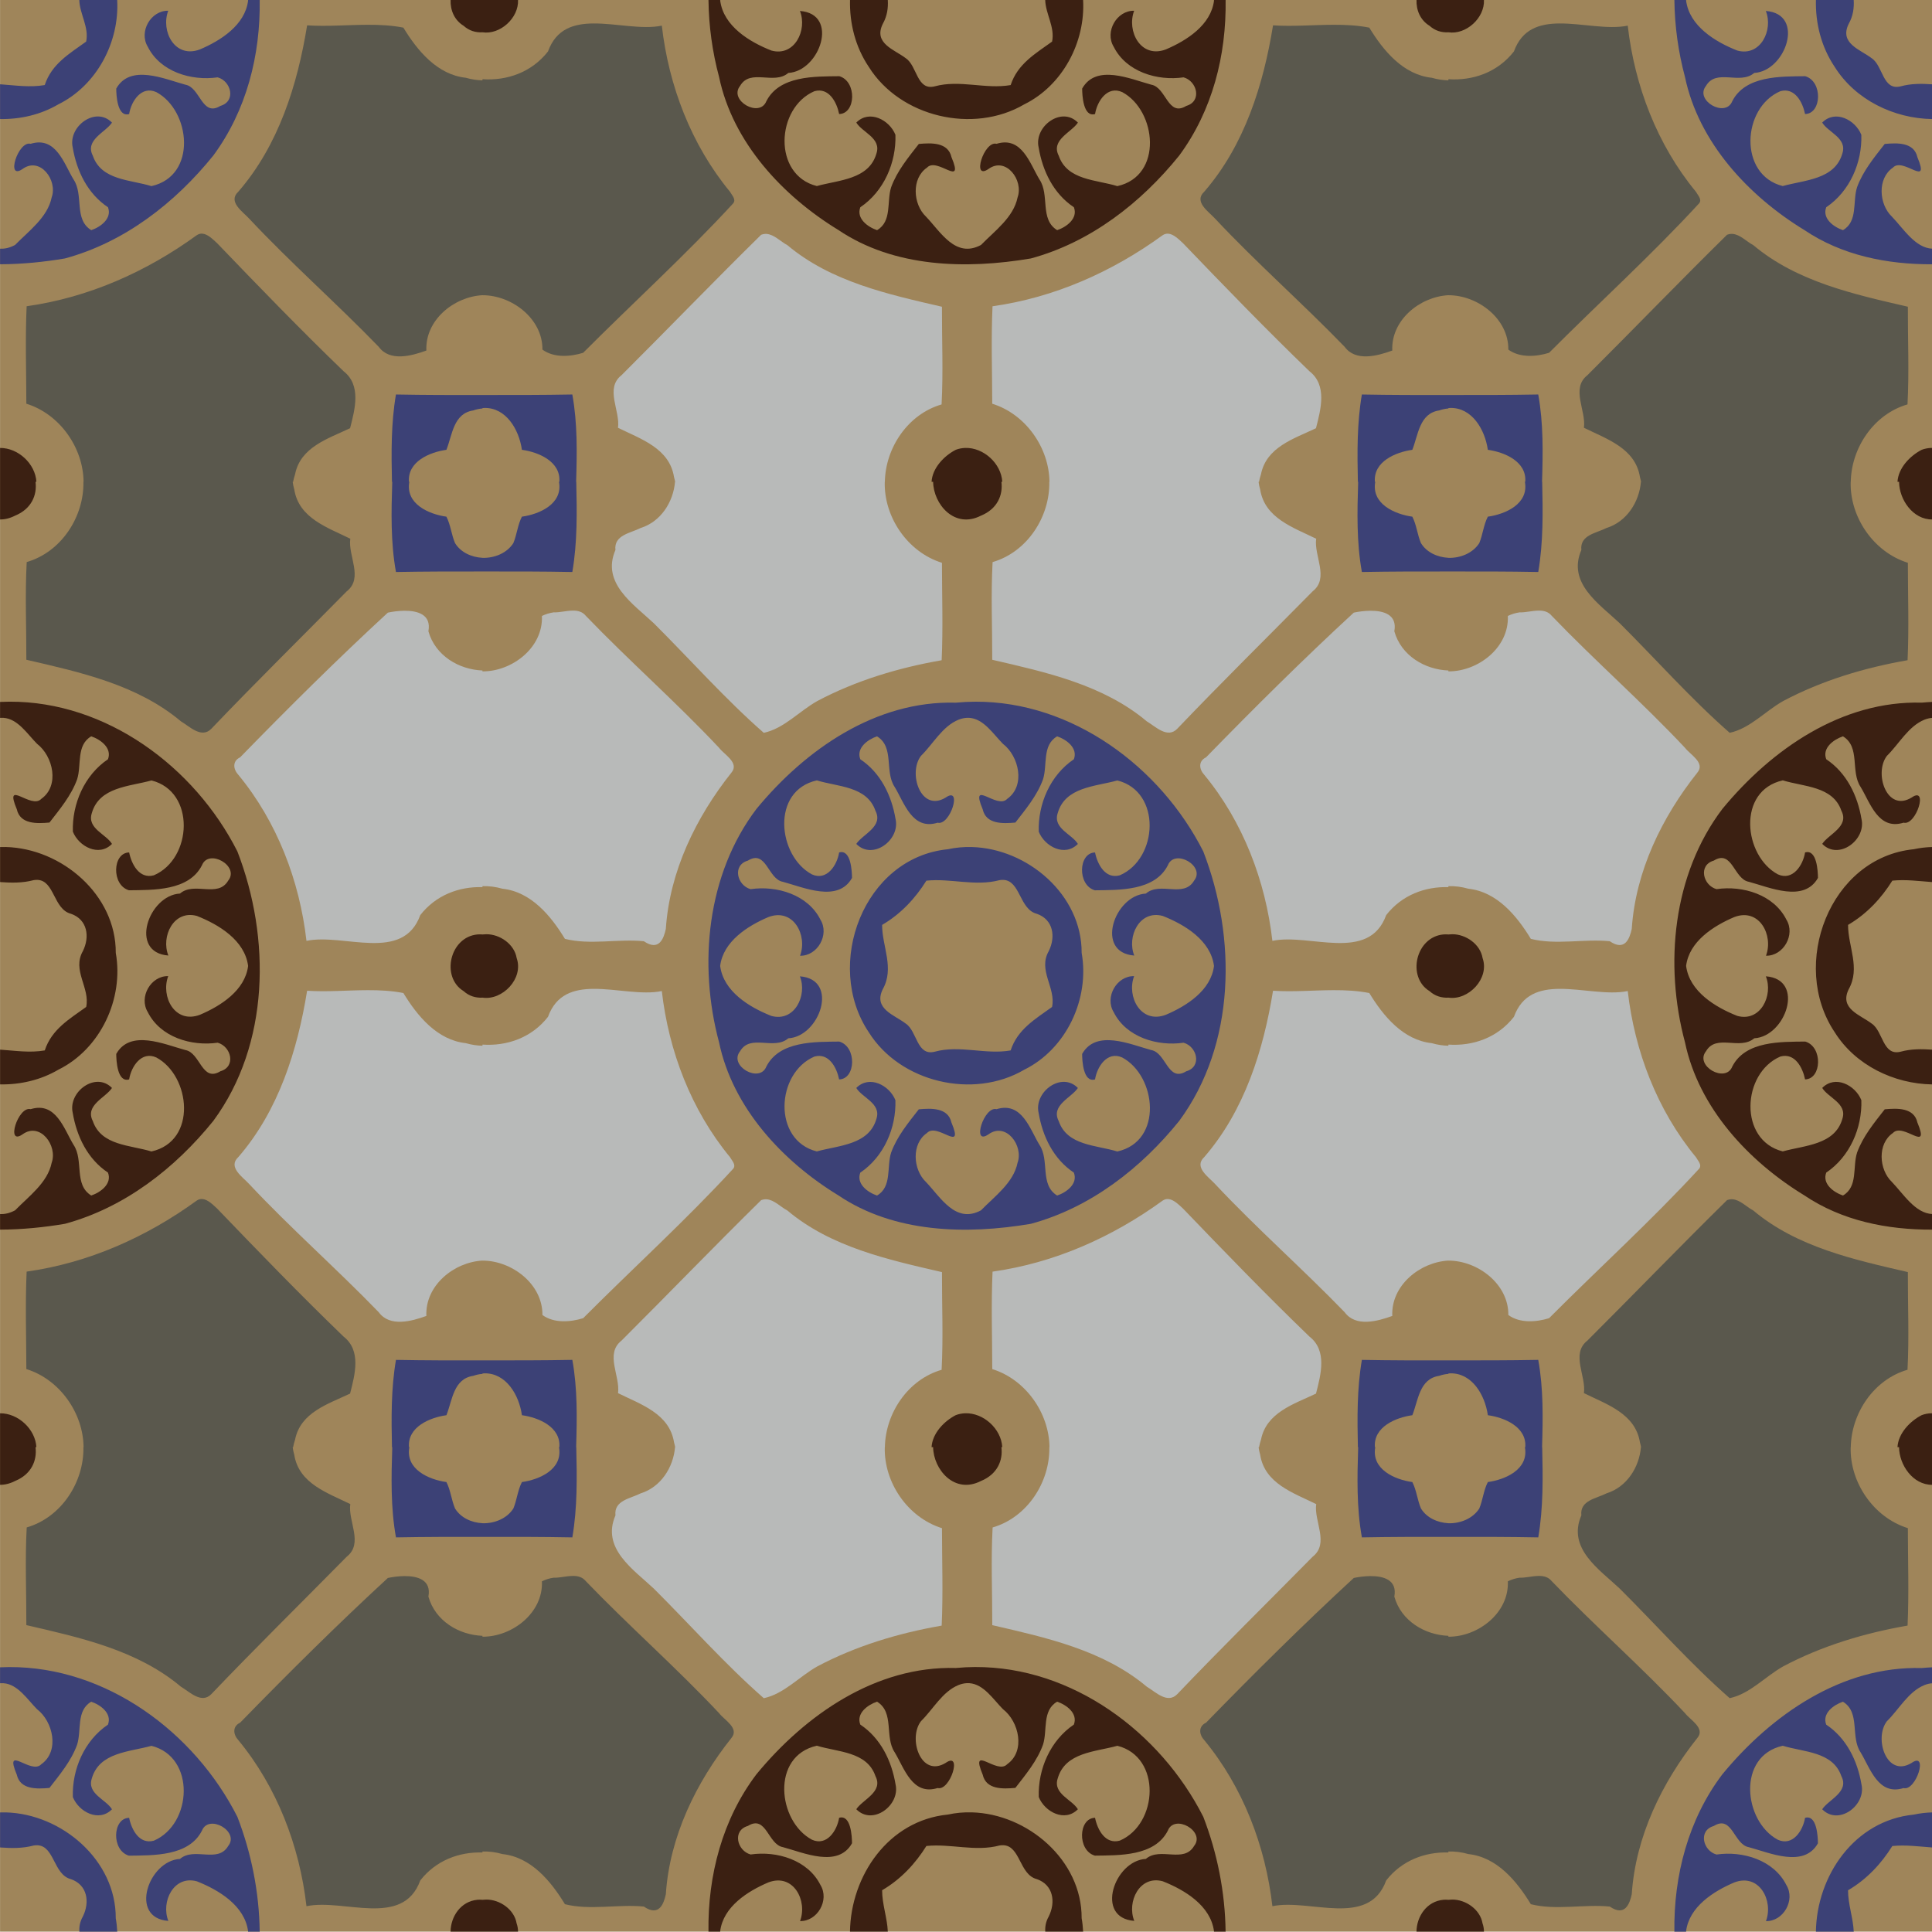
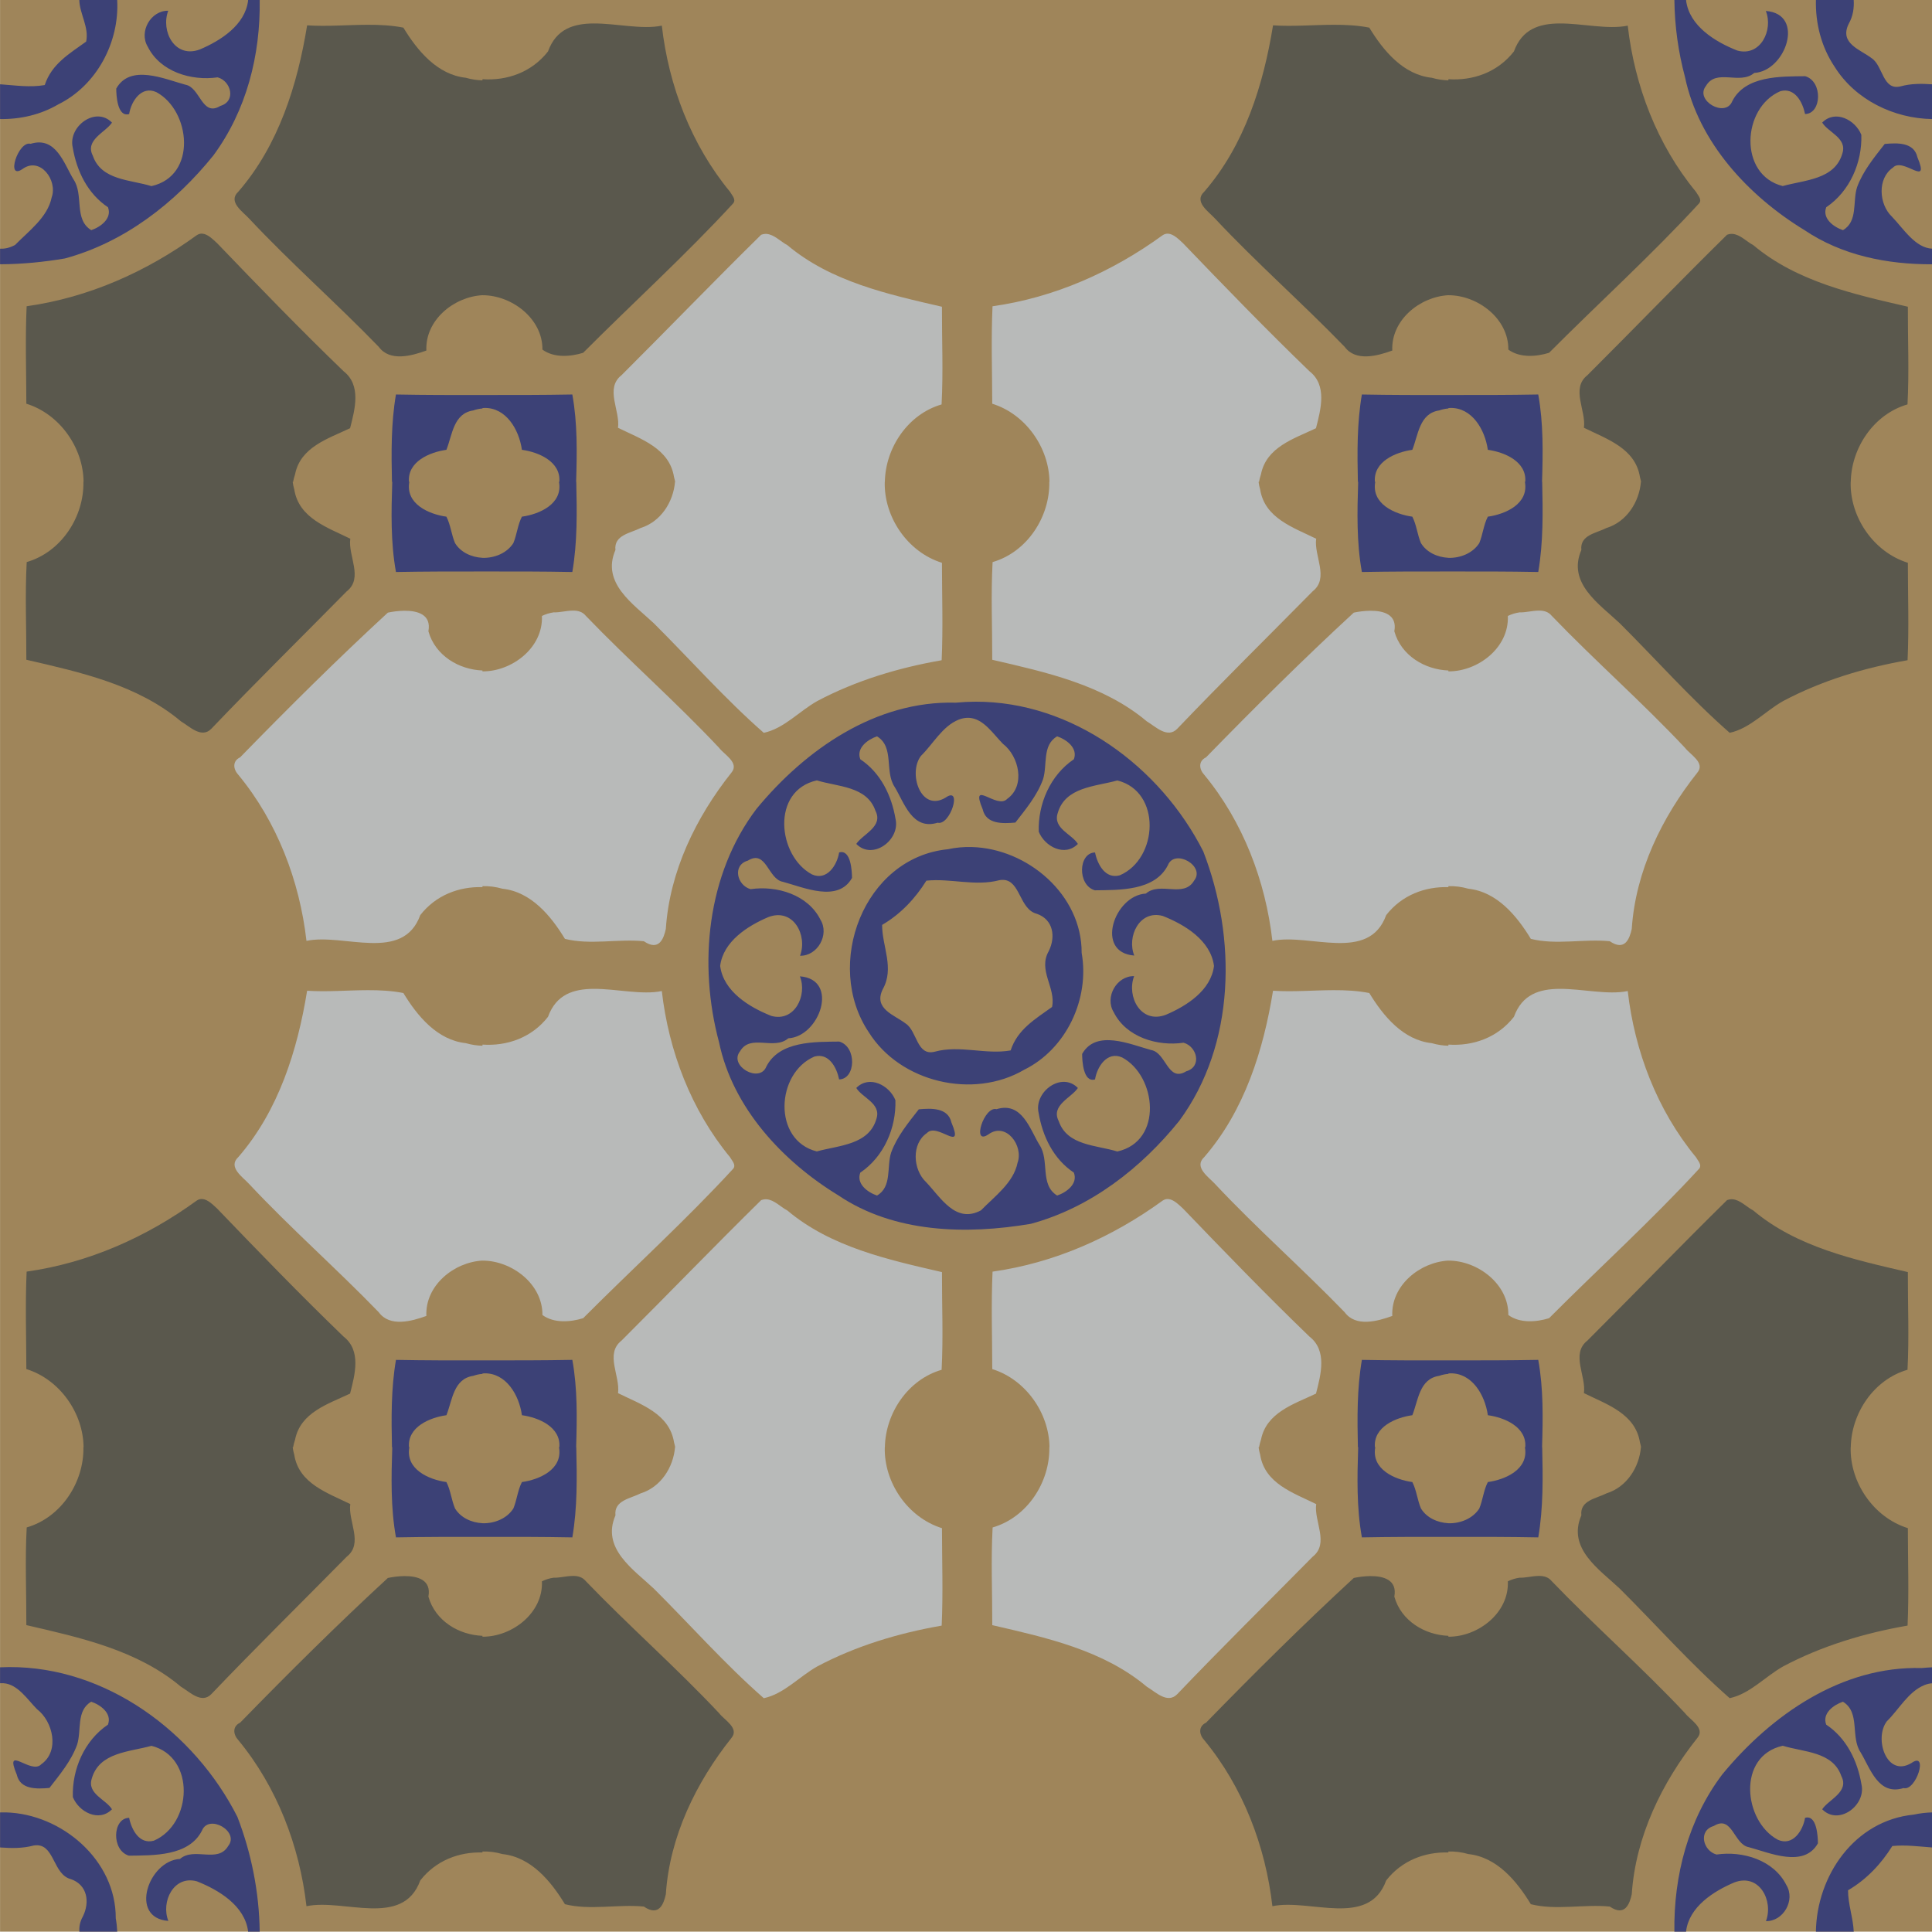
<svg xmlns="http://www.w3.org/2000/svg" width="480pt" height="480pt" version="1.1" viewBox="0 0 480 480">
  <g transform="matrix(.89 0 0 .891 -120.11 -120.13)">
    <rect x="134.97" y="134.81" width="539.39" height="538.64" fill="#9f855a" />
    <path transform="scale(.8)" d="m196.36 168.51c0.119 4.851 3.468 9.504 2.398 14.521-5.825 4.2-12.039 7.773-14.451 15.148-5.177 0.911-10.387 0.086-15.59-0.27v12.115c7.087 0.124 14.172-1.513 20.328-5.119 13.359-6.577 21.369-21.64 20.539-36.396h-13.225zm58.869 0c0.011 0.075 0.031 0.145 0.041 0.221-1.05 8.525-9.537 13.938-16.812 17.025-8.75 3.312-13.75-6.362-11.062-13.475-6.075-0.138-10.35 7.312-7.125 12.562 4.362 8.725 15.2 11.973 24.375 10.648 4.725 1.288 6.501 8.364 0.951 9.951-6.5 3.975-6.963-6.488-12.25-7.4-7.25-1.962-19.2-7.337-24.088 1.363 0 2.188 0.338 10.112 4.5 8.875 0.713-4.463 4.286-9.989 9.486-7.639 11.962 6.4 14.377 29.176-1.711 32.764-7.325-2.275-17.501-1.977-20.451-10.602-2.85-5.513 4.463-8.137 6.688-11.537-5.688-5.838-15.387 1.351-13.699 8.676 1.375 8.175 5.174 16.087 12.299 20.824 1.512 3.913-2.598 6.901-5.836 7.988-6.175-3.788-2.539-12.238-6.164-17.65-3.375-5.55-6.136-15.174-14.986-12.449-4.388-1.163-8.801 12.949-2.801 8.762 6.112-4.4 12.301 3.938 10.139 9.926-1.413 6.963-7.976 11.662-12.764 16.574-1.906 1.018-3.64 1.387-5.24 1.293v5.434c7.628-0.022 15.266-0.782 22.629-2.027 20.762-5.612 38.412-19.312 51.787-35.875 11.575-15.697 16.466-34.928 16.182-54.232h-4.086zm497.73 0c0.098 9.105 1.369 18.19 3.693 26.834 4.775 22.875 22.238 41.524 41.588 53.324 13.189 8.899 28.933 12.043 44.713 11.979v-5.432c-5.98-0.249-10.079-7.024-14.113-11.197-4.525-4.3-5.124-13.311 0.363-17.049 3.55-3.875 13.138 7.325 8.551-3.65-1.188-5.263-7.05-5.013-11.4-4.613-3.65 4.675-7.588 9.414-9.65 15.076-1.625 4.95 0.387 11.9-4.926 14.975-3.25-1.1-7.323-4.063-5.836-7.988 8.213-5.525 12.562-15.55 12.25-25.25-2.087-5.213-9.113-8.874-13.65-4.262 2.013 3.4 8.749 5.362 7.049 10.699-2.6 9.213-13.162 9.288-20.824 11.426-15.475-3.85-14.288-27.3-0.838-33.062 5.062-1.4 7.787 3.838 8.625 7.963 5.838-0.1 6.237-11.375 0.062-13.188-8.5 0.113-20.875-0.277-25.463 8.711-2.35 5.938-13.224-0.249-9.174-5.324 3.612-6.213 11.813-0.225 16.838-4.525 10.988-0.588 17.924-20.587 4.049-21.6 2.65 6.588-1.824 16.026-9.949 13.801-7.625-3-16.725-8.488-17.875-17.426 9e-3 -0.075 0.029-0.146 0.039-0.221h-4.121zm49.387 0c-0.187 8.15 1.853 16.34 6.533 23.309 7.199 11.495 20.652 18.021 34.074 18.213v-12.111c-3.7-0.259-7.397-0.297-11.074 0.711-6.263 1.562-6.088-7.15-10.051-9.787-3.962-3.05-11.388-5.138-8.062-11.963 1.567-2.783 1.926-5.573 1.766-8.371h-13.186zm-433.94 137.52c-10.454 0.195-20.907 0.19-31.359 0.176v8e-3c-10.065 0.014-20.127 0.013-30.188-0.182-1.731 10.101-1.617 20.264-1.395 30.439h0.098c-0.326 10.514-0.583 21.016 1.297 31.432 10.06-0.188 20.123-0.193 30.188-0.182 10.452-0.016 20.906-0.02 31.359 0.182 1.787-10.434 1.608-20.928 1.373-31.432h-0.047c0.309-10.184 0.495-20.353-1.326-30.441zm337.05 0c-10.454 0.195-20.907 0.19-31.359 0.176v8e-3c-10.064 0.014-20.127 0.013-30.188-0.182-1.731 10.101-1.617 20.264-1.395 30.439h0.098c-0.326 10.514-0.583 21.016 1.297 31.432 10.06-0.188 20.123-0.193 30.188-0.182 10.452-0.016 20.906-0.02 31.359 0.182 1.787-10.434 1.608-20.928 1.373-31.432h-0.047c0.309-10.184 0.495-20.353-1.326-30.441zm-367.66 4.691c7.436-0.093 11.993 7.403 13.016 14.596 5.796 0.787 13.631 4.09 13.059 11.154h-0.127c1.425 7.737-6.871 11.309-12.932 12.145-1.5 2.9-1.738 6.237-2.988 9.225-2.273 3.512-6.555 5.229-10.771 5.139v-0.019c-3.839-0.199-7.572-1.886-9.574-5.119-1.275-2.987-1.526-6.325-3.014-9.225-6.061-0.836-14.357-4.408-12.932-12.145h-0.129c-0.582-7.063 7.265-10.355 13.061-11.154 2.075-5.175 2.426-12.687 9.363-13.725 1.057-0.38 2.142-0.601 3.225-0.684v-0.143c0.25-0.02 0.5-0.042 0.744-0.045zm337.05 0c7.436-0.093 11.992 7.403 13.016 14.596 5.796 0.787 13.631 4.09 13.059 11.154h-0.127c1.425 7.737-6.871 11.309-12.932 12.145-1.5 2.9-1.738 6.237-2.988 9.225-2.273 3.512-6.555 5.229-10.771 5.139v-0.019c-3.839-0.199-7.572-1.886-9.574-5.119-1.275-2.987-1.526-6.325-3.014-9.225-6.061-0.836-14.357-4.408-12.932-12.145h-0.129c-0.582-7.063 7.265-10.355 13.061-11.154 2.075-5.175 2.426-12.687 9.363-13.725 1.057-0.38 2.142-0.601 3.225-0.684v-0.143c0.25-0.02 0.5-0.042 0.744-0.045zm-165.83 102.39c-2.252 0.01-4.517 0.122-6.791 0.34-27.925-0.775-52.462 16.298-69.562 37.023-17.338 22.825-20.35 54.252-13.062 81.352 4.775 22.875 22.238 41.524 41.588 53.324 19.525 13.175 44.651 13.762 67.201 9.949 20.762-5.612 38.412-19.312 51.787-35.875 19.725-26.75 20.063-63.762 8.4-93.912-14.976-29.555-45.786-52.342-79.561-52.201zm-2.951 5.623c0.3-0.015 0.594-0.011 0.883 8e-3 5.002 0.339 8.289 5.59 11.691 9.033 5.662 4.338 7.962 14.662 1.512 19.199-3.55 3.875-13.138-7.337-8.551 3.65 1.188 5.263 7.038 5.001 11.4 4.613 3.638-4.688 7.6-9.414 9.65-15.076 1.6-4.975-0.387-11.9 4.926-14.975 3.237 1.1 7.323 4.063 5.836 7.988-8.213 5.525-12.562 15.55-12.25 25.25 2.087 5.2 9.113 8.874 13.65 4.262-2.013-3.4-8.761-5.374-7.049-10.699 2.6-9.213 13.162-9.288 20.824-11.426 15.475 3.85 14.288 27.3 0.838 33.062-5.062 1.387-7.787-3.838-8.625-7.963-5.838 0.087-6.25 11.375-0.062 13.188 8.5-0.125 20.875 0.277 25.463-8.711 2.35-5.95 13.224 0.249 9.174 5.324-3.625 6.2-11.813 0.225-16.838 4.525-10.988 0.588-17.924 20.575-4.049 21.6-2.663-6.6 1.824-16.026 9.949-13.801 7.625 3 16.725 8.488 17.875 17.426-1.05 8.525-9.537 13.938-16.812 17.025-8.75 3.312-13.75-6.362-11.062-13.475-6.075-0.138-10.35 7.312-7.125 12.562 4.362 8.725 15.2 11.973 24.375 10.648 4.725 1.288 6.501 8.364 0.951 9.951-6.5 3.975-6.963-6.488-12.25-7.4-7.25-1.962-19.2-7.337-24.088 1.363 0 2.188 0.338 10.112 4.5 8.875 0.713-4.463 4.286-9.989 9.486-7.639 11.962 6.4 14.377 29.176-1.711 32.764-7.325-2.275-17.501-1.977-20.451-10.602-2.85-5.513 4.463-8.137 6.688-11.537-5.688-5.838-15.387 1.351-13.699 8.676 1.375 8.175 5.174 16.087 12.299 20.824 1.512 3.913-2.598 6.901-5.836 7.988-6.175-3.788-2.539-12.238-6.164-17.65-3.375-5.55-6.136-15.174-14.986-12.449-4.388-1.163-8.801 12.949-2.801 8.762 6.112-4.4 12.301 3.938 10.139 9.926-1.413 6.963-7.976 11.662-12.764 16.574-8.938 4.775-14.125-4.638-19.213-9.9-4.525-4.3-5.124-13.311 0.363-17.049 3.55-3.875 13.138 7.325 8.551-3.65-1.188-5.263-7.05-5.013-11.4-4.613-3.65 4.675-7.588 9.414-9.65 15.076-1.625 4.95 0.387 11.9-4.926 14.975-3.25-1.1-7.323-4.063-5.836-7.988 8.213-5.525 12.562-15.55 12.25-25.25-2.087-5.213-9.113-8.874-13.65-4.262 2.013 3.4 8.749 5.362 7.049 10.699-2.6 9.213-13.162 9.288-20.824 11.426-15.475-3.85-14.288-27.3-0.838-33.062 5.062-1.4 7.787 3.838 8.625 7.963 5.838-0.1 6.238-11.375 0.062-13.188-8.5 0.113-20.875-0.277-25.463 8.711-2.35 5.938-13.224-0.249-9.174-5.324 3.612-6.213 11.813-0.225 16.838-4.525 10.988-0.588 17.924-20.587 4.049-21.6 2.65 6.588-1.824 16.026-9.949 13.801-7.625-3-16.725-8.488-17.875-17.426 1.05-8.525 9.537-13.938 16.812-17.025 8.738-3.325 13.75 6.35 11.062 13.475 6.075 0.138 10.338-7.312 7.125-12.562-4.362-8.725-15.212-11.986-24.375-10.648-4.725-1.288-6.501-8.364-0.951-9.951 6.487-3.987 6.963 6.488 12.25 7.4 7.237 1.938 19.2 7.337 24.088-1.363-0.025-2.2-0.338-10.112-4.5-8.875-0.713 4.45-4.299 9.989-9.486 7.639-11.975-6.4-14.377-29.176 1.711-32.764 7.325 2.263 17.501 1.977 20.451 10.602 2.85 5.513-4.463 8.137-6.688 11.537 5.688 5.838 15.387-1.363 13.699-8.676-1.375-8.175-5.186-16.087-12.299-20.824-1.512-3.925 2.598-6.901 5.836-7.988 6.175 3.775 2.527 12.238 6.164 17.65 3.362 5.55 6.149 15.187 14.986 12.449 4.388 1.163 8.788-12.949 2.801-8.762-8.688 5.287-13.226-8.562-8.613-14.537 4.25-4.15 7.45-10.313 13.125-12.613 1.02-0.396 1.976-0.597 2.877-0.641zm1.715 45.033c-2.787-0.074-5.585 0.171-8.342 0.77-29.375 2.913-43.386 40.276-27.611 63.764 10.975 17.525 36.487 23.5 54.262 13.088 14.675-7.225 22.9-24.688 20.037-40.738 0.109-20.212-18.836-36.367-38.346-36.883zm10.99 11.453c6.017 0.219 5.568 10.26 11.744 11.83 5.725 1.988 6.625 7.999 4.125 13.012-3.837 6.725 2.587 12.764 1.162 19.451-5.825 4.2-12.039 7.773-14.451 15.148-8.812 1.55-17.723-1.961-26.523 0.451-6.263 1.562-6.088-7.15-10.051-9.787-3.962-3.05-11.388-5.138-8.062-11.963 4.188-7.438-0.238-14.939-0.213-22.451 6.575-3.837 11.639-9.324 15.451-15.424 8.537-0.875 17.048 2.074 25.523-0.176 0.463-0.078 0.894-0.106 1.295-0.092zm-150.36 167.3c-10.454 0.195-20.907 0.19-31.359 0.176v8e-3c-10.065 0.014-20.127 0.013-30.188-0.182-1.731 10.101-1.617 20.264-1.395 30.439h0.098c-0.326 10.514-0.583 21.016 1.297 31.432 10.06-0.188 20.123-0.193 30.188-0.182 10.452-0.016 20.906-0.02 31.359 0.182 1.787-10.434 1.608-20.928 1.373-31.432h-0.047c0.309-10.184 0.495-20.353-1.326-30.441zm337.05 0c-10.454 0.195-20.907 0.19-31.359 0.176v8e-3c-10.064 0.014-20.127 0.013-30.188-0.182-1.731 10.101-1.617 20.264-1.395 30.439h0.098c-0.326 10.514-0.583 21.016 1.297 31.432 10.06-0.188 20.123-0.193 30.188-0.182 10.452-0.016 20.906-0.02 31.359 0.182 1.787-10.434 1.608-20.928 1.373-31.432h-0.047c0.309-10.184 0.495-20.353-1.326-30.441zm-367.66 4.691c7.436-0.093 11.993 7.403 13.016 14.596 5.796 0.787 13.631 4.09 13.059 11.154h-0.127c1.425 7.737-6.871 11.309-12.932 12.145-1.5 2.9-1.738 6.237-2.988 9.225-2.273 3.512-6.555 5.229-10.771 5.139v-0.019c-3.839-0.199-7.572-1.886-9.574-5.119-1.275-2.987-1.526-6.325-3.014-9.225-6.061-0.836-14.357-4.408-12.932-12.145h-0.129c-0.582-7.063 7.265-10.355 13.061-11.154 2.075-5.175 2.426-12.687 9.363-13.725 1.057-0.38 2.142-0.601 3.225-0.684v-0.143c0.25-0.02 0.5-0.042 0.744-0.045zm337.05 0c7.436-0.093 11.992 7.403 13.016 14.596 5.796 0.787 13.631 4.09 13.059 11.154h-0.127c1.425 7.737-6.871 11.309-12.932 12.145-1.5 2.9-1.738 6.237-2.988 9.225-2.273 3.512-6.555 5.229-10.771 5.139v-0.019c-3.839-0.199-7.572-1.886-9.574-5.119-1.275-2.987-1.526-6.325-3.014-9.225-6.061-0.836-14.357-4.408-12.932-12.145h-0.129c-0.582-7.063 7.265-10.355 13.061-11.154 2.075-5.175 2.426-12.687 9.363-13.725 1.057-0.38 2.142-0.601 3.225-0.684v-0.143c0.25-0.02 0.5-0.042 0.744-0.045zm-502.88 102.38c-1.082 5e-3 -2.168 0.035-3.256 0.088v5.562c0.102-9e-3 0.205-0.022 0.305-0.027 0.3-0.015 0.594-0.011 0.883 8e-3 5.002 0.339 8.289 5.59 11.691 9.033 5.662 4.338 7.962 14.662 1.512 19.199-3.55 3.875-13.138-7.337-8.551 3.65 1.188 5.263 7.038 5.001 11.4 4.613 3.638-4.688 7.6-9.414 9.65-15.076 1.6-4.975-0.387-11.9 4.926-14.975 3.237 1.1 7.323 4.063 5.836 7.988-8.213 5.525-12.562 15.55-12.25 25.25 2.087 5.2 9.113 8.874 13.65 4.262-2.013-3.4-8.761-5.374-7.049-10.699 2.6-9.213 13.162-9.288 20.824-11.426 15.475 3.85 14.288 27.3 0.838 33.062-5.062 1.387-7.787-3.838-8.625-7.963-5.838 0.087-6.25 11.375-0.062 13.188 8.5-0.125 20.875 0.277 25.463-8.711 2.35-5.95 13.224 0.249 9.174 5.324-3.625 6.2-11.813 0.225-16.838 4.525-10.988 0.588-17.924 20.575-4.049 21.6-2.663-6.6 1.824-16.026 9.949-13.801 7.625 3 16.725 8.488 17.875 17.426-5e-3 0.045-0.018 0.086-0.023 0.131h4.07c-0.157-13.709-2.923-27.466-7.783-40.031-14.976-29.555-45.786-52.342-79.561-52.201zm670.98 0.084c-1.222 0.057-2.447 0.138-3.676 0.256-27.925-0.775-52.462 16.298-69.562 37.023-11.878 15.638-17.029 35.314-16.754 54.869h4.106c-6e-3 -0.045-0.02-0.086-0.025-0.131 1.05-8.525 9.537-13.938 16.812-17.025 8.738-3.325 13.75 6.35 11.062 13.475 6.075 0.138 10.338-7.312 7.125-12.562-4.362-8.725-15.212-11.986-24.375-10.648-4.725-1.288-6.501-8.364-0.951-9.951 6.487-3.987 6.963 6.488 12.25 7.4 7.237 1.938 19.2 7.337 24.088-1.363-0.025-2.2-0.338-10.112-4.5-8.875-0.713 4.45-4.299 9.989-9.486 7.639-11.975-6.4-14.377-29.176 1.711-32.764 7.325 2.263 17.501 1.977 20.451 10.602 2.85 5.513-4.463 8.137-6.688 11.537 5.688 5.838 15.387-1.363 13.699-8.676-1.375-8.175-5.186-16.087-12.299-20.824-1.512-3.925 2.598-6.901 5.836-7.988 6.175 3.775 2.527 12.238 6.164 17.65 3.362 5.55 6.149 15.187 14.986 12.449 4.388 1.163 8.788-12.949 2.801-8.762-8.688 5.287-13.226-8.562-8.613-14.537 4.25-4.15 7.45-10.313 13.125-12.613 0.958-0.372 1.859-0.566 2.713-0.625v-5.555zm-672.21 50.572c-0.673-0.018-1.346-0.014-2.019 6e-3v12.211c3.912 0.287 7.817 0.363 11.715-0.672 0.463-0.078 0.894-0.106 1.295-0.092 6.017 0.219 5.568 10.26 11.744 11.83 5.725 1.988 6.625 7.999 4.125 13.012-1.028 1.801-1.308 3.553-1.211 5.281h13.217c-0.073-1.571-0.242-3.139-0.52-4.693 0.109-20.212-18.836-36.367-38.346-36.883zm672 6e-3c-2.092 0.066-4.183 0.315-6.25 0.764-20.785 2.061-33.86 21.37-34.152 40.807h13.203c-0.198-4.797-2.004-9.612-1.988-14.432 6.575-3.837 11.639-9.324 15.451-15.424 4.658-0.477 9.308 0.17 13.949 0.504v-12.219c-0.071 2e-3 -0.142-2e-3 -0.213 0z" fill="#3c4176" />
-     <path transform="scale(.8)" d="m325.93 168.51c-0.135 3.518 1.275 7.029 4.557 9.021 1.91 1.736 4.236 2.393 6.562 2.26v-6e-3c6.111 0.94 12.694-4.944 12.41-11.275h-23.529zm89.984 0c0.098 9.105 1.369 18.19 3.693 26.834 4.775 22.875 22.238 41.524 41.588 53.324 19.525 13.175 44.651 13.762 67.201 9.949 20.762-5.612 38.412-19.312 51.787-35.875 11.575-15.697 16.466-34.928 16.182-54.232h-4.086c0.011 0.075 0.031 0.145 0.041 0.221-1.05 8.525-9.537 13.938-16.812 17.025-8.75 3.312-13.75-6.362-11.062-13.475-6.075-0.138-10.35 7.312-7.125 12.562 4.362 8.725 15.2 11.973 24.375 10.648 4.725 1.288 6.501 8.364 0.951 9.951-6.5 3.975-6.963-6.488-12.25-7.4-7.25-1.962-19.2-7.337-24.088 1.363 0 2.188 0.338 10.112 4.5 8.875 0.713-4.463 4.286-9.989 9.486-7.639 11.962 6.4 14.377 29.176-1.711 32.764-7.325-2.275-17.501-1.977-20.451-10.602-2.85-5.513 4.463-8.137 6.688-11.537-5.688-5.838-15.387 1.351-13.699 8.676 1.375 8.175 5.174 16.087 12.299 20.824 1.512 3.913-2.598 6.901-5.836 7.988-6.175-3.788-2.539-12.238-6.164-17.65-3.375-5.55-6.136-15.174-14.986-12.449-4.388-1.163-8.801 12.949-2.801 8.762 6.112-4.4 12.301 3.938 10.139 9.926-1.413 6.963-7.976 11.662-12.764 16.574-8.938 4.775-14.125-4.638-19.213-9.9-4.525-4.3-5.124-13.311 0.363-17.049 3.55-3.875 13.138 7.325 8.551-3.65-1.188-5.263-7.05-5.013-11.4-4.613-3.65 4.675-7.588 9.414-9.65 15.076-1.625 4.95 0.387 11.9-4.926 14.975-3.25-1.1-7.323-4.063-5.836-7.988 8.213-5.525 12.562-15.55 12.25-25.25-2.087-5.213-9.113-8.874-13.65-4.262 2.013 3.4 8.749 5.362 7.049 10.699-2.6 9.213-13.162 9.288-20.824 11.426-15.475-3.85-14.288-27.3-0.838-33.062 5.062-1.4 7.787 3.838 8.625 7.963 5.838-0.1 6.238-11.375 0.062-13.188-8.5 0.113-20.875-0.277-25.463 8.711-2.35 5.938-13.224-0.249-9.174-5.324 3.612-6.213 11.813-0.225 16.838-4.525 10.988-0.588 17.924-20.587 4.049-21.6 2.65 6.588-1.824 16.026-9.949 13.801-7.625-3-16.725-8.488-17.875-17.426 9e-3 -0.075 0.029-0.146 0.039-0.221h-4.121zm49.387 0c-0.187 8.15 1.853 16.34 6.533 23.309 10.975 17.525 36.487 23.5 54.262 13.088 13.359-6.577 21.369-21.64 20.539-36.396h-13.225c0.119 4.851 3.468 9.504 2.398 14.521-5.825 4.2-12.039 7.773-14.451 15.148-8.812 1.55-17.723-1.961-26.523 0.451-6.263 1.562-6.088-7.15-10.051-9.787-3.962-3.05-11.388-5.138-8.062-11.963 1.567-2.783 1.926-5.573 1.766-8.371h-13.186zm197.68 0c-0.135 3.518 1.275 7.029 4.557 9.021 1.91 1.736 4.236 2.393 6.562 2.26v-6e-3c6.111 0.94 12.694-4.944 12.41-11.275h-23.529zm-157.49 156.15c-1.094 0.036-2.196 0.241-3.275 0.643-4.105 2.112-8.19 6.364-8.455 11.168h0.547c0.088 7.715 7.388 16.549 16.709 11.783 5.726-2.344 7.711-7.215 7.111-11.783h0.303c-0.351-6.364-6.519-12.02-12.939-11.811zm337.05 0c-1.094 0.036-2.196 0.241-3.275 0.643-4.105 2.112-8.19 6.364-8.455 11.168h0.547c0.071 6.232 4.849 13.191 11.596 13.125v-24.926c-0.138-8.7e-4 -0.274-0.014-0.412-0.01zm-673.82 6e-3v24.928c1.646 8e-3 3.41-0.397 5.254-1.34 5.726-2.344 7.711-7.215 7.111-11.783h0.303c-0.346-6.274-6.346-11.848-12.668-11.805zm3.256 88.436c-1.082 5e-3 -2.168 0.035-3.256 0.088v5.562c0.102-9e-3 0.205-0.022 0.305-0.027 0.3-0.015 0.594-0.011 0.883 8e-3 5.002 0.339 8.289 5.59 11.691 9.033 5.662 4.338 7.962 14.662 1.512 19.199-3.55 3.875-13.138-7.337-8.551 3.65 1.188 5.263 7.038 5.001 11.4 4.613 3.638-4.688 7.6-9.414 9.65-15.076 1.6-4.975-0.387-11.9 4.926-14.975 3.237 1.1 7.323 4.063 5.836 7.988-8.213 5.525-12.562 15.55-12.25 25.25 2.087 5.2 9.113 8.874 13.65 4.262-2.013-3.4-8.761-5.374-7.049-10.699 2.6-9.213 13.162-9.288 20.824-11.426 15.475 3.85 14.288 27.3 0.838 33.062-5.062 1.387-7.787-3.838-8.625-7.963-5.838 0.087-6.25 11.375-0.062 13.188 8.5-0.125 20.875 0.277 25.463-8.711 2.35-5.95 13.224 0.249 9.174 5.324-3.625 6.2-11.813 0.225-16.838 4.525-10.988 0.588-17.924 20.575-4.049 21.6-2.663-6.6 1.824-16.026 9.949-13.801 7.625 3 16.725 8.488 17.875 17.426-1.05 8.525-9.537 13.938-16.812 17.025-8.75 3.312-13.75-6.362-11.062-13.475-6.075-0.138-10.35 7.312-7.125 12.562 4.362 8.725 15.2 11.973 24.375 10.648 4.725 1.288 6.501 8.364 0.951 9.951-6.5 3.975-6.963-6.488-12.25-7.4-7.25-1.962-19.2-7.337-24.088 1.363 0 2.188 0.338 10.112 4.5 8.875 0.713-4.463 4.286-9.989 9.486-7.639 11.962 6.4 14.377 29.176-1.711 32.764-7.325-2.275-17.501-1.977-20.451-10.602-2.85-5.513 4.463-8.137 6.688-11.537-5.688-5.838-15.387 1.351-13.699 8.676 1.375 8.175 5.174 16.087 12.299 20.824 1.512 3.913-2.598 6.901-5.836 7.988-6.175-3.788-2.539-12.238-6.164-17.65-3.375-5.55-6.136-15.174-14.986-12.449-4.388-1.163-8.801 12.949-2.801 8.762 6.112-4.4 12.301 3.938 10.139 9.926-1.413 6.963-7.976 11.662-12.764 16.574-1.906 1.018-3.64 1.387-5.24 1.293v5.434c7.628-0.022 15.266-0.782 22.629-2.027 20.762-5.612 38.412-19.312 51.787-35.875 19.725-26.75 20.063-63.762 8.4-93.912-14.976-29.555-45.786-52.342-79.561-52.201zm670.98 0.084c-1.222 0.057-2.447 0.138-3.676 0.256-27.925-0.775-52.462 16.298-69.562 37.023-17.338 22.825-20.35 54.252-13.062 81.352 4.775 22.875 22.238 41.524 41.588 53.324 13.189 8.899 28.933 12.043 44.713 11.979v-5.432c-5.98-0.249-10.079-7.024-14.113-11.197-4.525-4.3-5.124-13.311 0.363-17.049 3.55-3.875 13.138 7.325 8.551-3.65-1.188-5.263-7.05-5.013-11.4-4.613-3.65 4.675-7.588 9.414-9.65 15.076-1.625 4.95 0.387 11.9-4.926 14.975-3.25-1.1-7.323-4.063-5.836-7.988 8.213-5.525 12.562-15.55 12.25-25.25-2.087-5.213-9.113-8.874-13.65-4.262 2.013 3.4 8.749 5.362 7.049 10.699-2.6 9.213-13.162 9.288-20.824 11.426-15.475-3.85-14.288-27.3-0.838-33.062 5.062-1.4 7.787 3.838 8.625 7.963 5.838-0.1 6.237-11.375 0.062-13.188-8.5 0.113-20.875-0.277-25.463 8.711-2.35 5.938-13.224-0.249-9.174-5.324 3.612-6.213 11.813-0.225 16.838-4.525 10.988-0.588 17.924-20.587 4.049-21.6 2.65 6.588-1.824 16.026-9.949 13.801-7.625-3-16.725-8.488-17.875-17.426 1.05-8.525 9.537-13.938 16.812-17.025 8.738-3.325 13.75 6.35 11.062 13.475 6.075 0.138 10.338-7.312 7.125-12.562-4.362-8.725-15.212-11.986-24.375-10.648-4.725-1.288-6.501-8.364-0.951-9.951 6.487-3.987 6.963 6.488 12.25 7.4 7.237 1.938 19.2 7.337 24.088-1.363-0.025-2.2-0.338-10.112-4.5-8.875-0.713 4.45-4.299 9.989-9.486 7.639-11.975-6.4-14.377-29.176 1.711-32.764 7.325 2.263 17.501 1.977 20.451 10.602 2.85 5.513-4.463 8.137-6.688 11.537 5.688 5.838 15.387-1.363 13.699-8.676-1.375-8.175-5.186-16.087-12.299-20.824-1.512-3.925 2.598-6.901 5.836-7.988 6.175 3.775 2.527 12.238 6.164 17.65 3.362 5.55 6.149 15.187 14.986 12.449 4.388 1.163 8.788-12.949 2.801-8.762-8.688 5.287-13.226-8.562-8.613-14.537 4.25-4.15 7.45-10.313 13.125-12.613 0.958-0.372 1.859-0.566 2.713-0.625v-5.555zm-672.21 50.572c-0.673-0.018-1.346-0.014-2.019 6e-3v12.211c3.912 0.287 7.817 0.363 11.715-0.672 0.463-0.078 0.894-0.106 1.295-0.092 6.017 0.219 5.568 10.26 11.744 11.83 5.725 1.988 6.625 7.999 4.125 13.012-3.837 6.725 2.587 12.764 1.162 19.451-5.825 4.2-12.039 7.773-14.451 15.148-5.177 0.911-10.387 0.086-15.59-0.27v12.115c7.087 0.124 14.172-1.513 20.328-5.119 14.675-7.225 22.9-24.688 20.037-40.738 0.109-20.212-18.836-36.367-38.346-36.883zm672 6e-3c-2.092 0.066-4.183 0.315-6.25 0.764-29.375 2.913-43.386 40.276-27.611 63.764 7.199 11.495 20.652 18.021 34.074 18.213v-12.111c-3.7-0.259-7.397-0.297-11.074 0.711-6.263 1.562-6.088-7.15-10.051-9.787-3.962-3.05-11.388-5.138-8.062-11.963 4.188-7.438-0.238-14.939-0.213-22.451 6.575-3.837 11.639-9.324 15.451-15.424 4.658-0.477 9.308 0.17 13.949 0.504v-12.219c-0.071 2e-3 -0.142-2e-3 -0.213 0zm-504.37 30.396c-0.315 2e-3 -0.627 0.02-0.938 0.055-0.131 2e-3 -0.256 0.019-0.385 0.027v-4e-3c-0.272-0.022-0.542-0.038-0.807-0.041-0.308-4e-3 -0.611 7e-3 -0.906 0.031-9.7 0.863-12.9 14.888-4.85 19.775 1.91 1.736 4.236 2.393 6.562 2.26v-6e-3c6.922 1.064 14.457-6.625 11.922-13.805-0.809-4.852-5.88-8.33-10.6-8.293zm337.05 0c-0.315 2e-3 -0.627 0.02-0.938 0.055-0.131 2e-3 -0.256 0.019-0.385 0.027v-4e-3c-0.272-0.022-0.542-0.038-0.807-0.041-0.308-4e-3 -0.611 7e-3 -0.906 0.031-9.7 0.863-12.9 14.888-4.85 19.775 1.91 1.736 4.236 2.393 6.562 2.26v-6e-3c6.922 1.064 14.457-6.625 11.922-13.805-0.809-4.852-5.88-8.33-10.6-8.293zm-169.94 166.97c-1.094 0.036-2.196 0.241-3.275 0.643-4.105 2.112-8.19 6.364-8.455 11.168h0.547c0.088 7.715 7.388 16.549 16.709 11.783 5.726-2.344 7.711-7.215 7.111-11.783h0.303c-0.351-6.364-6.519-12.02-12.939-11.811zm337.05 0c-1.094 0.036-2.196 0.241-3.275 0.643-4.105 2.112-8.19 6.364-8.455 11.168h0.547c0.071 6.232 4.849 13.191 11.596 13.125v-24.926c-0.138-8.7e-4 -0.274-0.014-0.412-0.01zm-673.82 6e-3v24.928c1.646 8e-3 3.41-0.397 5.254-1.34 5.726-2.344 7.711-7.215 7.111-11.783h0.303c-0.346-6.274-6.346-11.848-12.668-11.805zm340.3 88.436c-2.252 0.01-4.517 0.122-6.791 0.34-27.925-0.775-52.462 16.298-69.562 37.023-11.878 15.638-17.029 35.314-16.754 54.869h4.106c-6e-3 -0.045-0.02-0.086-0.025-0.131 1.05-8.525 9.537-13.938 16.812-17.025 8.738-3.325 13.75 6.35 11.062 13.475 6.075 0.138 10.338-7.312 7.125-12.562-4.362-8.725-15.212-11.986-24.375-10.648-4.725-1.288-6.501-8.364-0.951-9.951 6.487-3.987 6.963 6.488 12.25 7.4 7.237 1.938 19.2 7.337 24.088-1.363-0.025-2.2-0.338-10.112-4.5-8.875-0.713 4.45-4.299 9.989-9.486 7.639-11.975-6.4-14.377-29.176 1.711-32.764 7.325 2.263 17.501 1.977 20.451 10.602 2.85 5.513-4.463 8.137-6.688 11.537 5.688 5.838 15.387-1.363 13.699-8.676-1.375-8.175-5.186-16.087-12.299-20.824-1.512-3.925 2.598-6.901 5.836-7.988 6.175 3.775 2.527 12.238 6.164 17.65 3.362 5.55 6.149 15.187 14.986 12.449 4.388 1.163 8.788-12.949 2.801-8.762-8.688 5.287-13.226-8.562-8.613-14.537 4.25-4.15 7.45-10.313 13.125-12.613 1.02-0.396 1.976-0.597 2.877-0.641 0.3-0.015 0.594-0.011 0.883 8e-3 5.002 0.339 8.289 5.59 11.691 9.033 5.662 4.338 7.962 14.662 1.512 19.199-3.55 3.875-13.138-7.337-8.551 3.65 1.188 5.263 7.038 5.001 11.4 4.613 3.638-4.688 7.6-9.414 9.65-15.076 1.6-4.975-0.387-11.9 4.926-14.975 3.237 1.1 7.323 4.063 5.836 7.988-8.213 5.525-12.562 15.55-12.25 25.25 2.087 5.2 9.113 8.874 13.65 4.262-2.013-3.4-8.761-5.374-7.049-10.699 2.6-9.213 13.162-9.288 20.824-11.426 15.475 3.85 14.288 27.3 0.838 33.062-5.062 1.387-7.787-3.838-8.625-7.963-5.838 0.087-6.25 11.375-0.062 13.188 8.5-0.125 20.875 0.277 25.463-8.711 2.35-5.95 13.224 0.249 9.174 5.324-3.625 6.2-11.813 0.225-16.838 4.525-10.988 0.588-17.924 20.575-4.049 21.6-2.663-6.6 1.824-16.026 9.949-13.801 7.625 3 16.725 8.488 17.875 17.426-5e-3 0.045-0.018 0.086-0.023 0.131h4.07c-0.157-13.709-2.923-27.466-7.783-40.031-14.976-29.555-45.786-52.342-79.561-52.201zm-1.236 50.656c-2.787-0.074-5.585 0.171-8.342 0.77-20.785 2.061-33.86 21.37-34.152 40.807h13.203c-0.198-4.797-2.004-9.612-1.988-14.432 6.575-3.837 11.639-9.324 15.451-15.424 8.537-0.875 17.048 2.074 25.523-0.176 0.463-0.078 0.894-0.106 1.295-0.092 6.017 0.219 5.568 10.26 11.744 11.83 5.725 1.988 6.625 7.999 4.125 13.012-1.028 1.801-1.308 3.553-1.211 5.281h13.217c-0.073-1.571-0.242-3.139-0.52-4.693 0.109-20.212-18.836-36.367-38.346-36.883zm-169.42 30.402c-0.315 2e-3 -0.627 0.02-0.938 0.055-0.131 3e-3 -0.256 0.019-0.385 0.027v-4e-3c-0.272-0.022-0.542-0.038-0.807-0.041-0.308-4e-3 -0.611 7e-3 -0.906 0.031-5.878 0.523-9.361 5.878-9.408 11.105h23.541c-5e-3 -0.955-0.159-1.922-0.498-2.881-0.809-4.852-5.88-8.33-10.6-8.293zm337.05 0c-0.315 2e-3 -0.627 0.02-0.938 0.055-0.131 3e-3 -0.256 0.019-0.385 0.027v-4e-3c-0.272-0.022-0.542-0.038-0.807-0.041-0.308-4e-3 -0.611 7e-3 -0.906 0.031-5.878 0.523-9.361 5.878-9.408 11.105h23.541c-5e-3 -0.955-0.159-1.922-0.498-2.881-0.809-4.852-5.88-8.33-10.6-8.293z" fill="#3b2012" />
    <path transform="scale(.8)" d="m375.79 176.71c-6.966 0.052-13.022 1.914-15.869 9.742-5.723 7.321-14.339 10.265-22.871 9.688v0.398c-1.917-0.049-3.858-0.332-5.801-0.898-9.975-1.062-16.911-9.45-21.799-17.475-4.036-0.802-8.214-1.011-12.443-0.998-7.048 0.021-14.238 0.658-21.145 0.197-3.35 20.662-9.912 41.738-24.012 57.988-3.763 3.487 1.561 6.951 3.773 9.363 14.538 15.512 30.488 29.473 45.238 44.711 3.825 5.237 11.401 3.177 16.613 1.289-0.473-10.598 9.585-18.75 19.574-19.293v0.012c10.2-0.034 21.042 8.146 20.922 18.955 4.025 2.938 9.738 2.488 14.213 1.113 17.4-17.45 35.662-33.963 52.375-52.113 1.087-1.375-0.514-2.863-1.139-4.025-13.525-16.375-21.387-36.948-23.787-57.898-6.886 1.454-15.949-0.814-23.844-0.756zm337.05 0c-6.966 0.052-13.022 1.914-15.869 9.742-5.723 7.321-14.339 10.265-22.871 9.688v0.398c-1.917-0.049-3.858-0.332-5.801-0.898-9.975-1.062-16.911-9.45-21.799-17.475-4.036-0.802-8.214-1.011-12.443-0.998-7.048 0.021-14.238 0.658-21.145 0.197-3.35 20.662-9.912 41.738-24.012 57.988-3.763 3.487 1.561 6.951 3.773 9.363 14.538 15.512 30.488 29.473 45.238 44.711 3.825 5.237 11.401 3.177 16.613 1.289-0.473-10.598 9.585-18.75 19.574-19.293v0.012c10.2-0.034 21.042 8.146 20.922 18.955 4.025 2.938 9.738 2.488 14.213 1.113 17.4-17.45 35.662-33.963 52.375-52.113 1.087-1.375-0.514-2.863-1.139-4.025-13.525-16.375-21.387-36.948-23.787-57.898-6.886 1.454-15.949-0.814-23.844-0.756zm-473.55 73.262c-0.647-0.045-1.306 0.11-1.965 0.557-17.562 12.738-37.688 21.7-59.338 24.75-0.513 11.3-0.125 22.636-0.1 33.961 11.703 3.637 19.856 15.372 19.969 27.23h-0.053c0.235 12.149-7.679 24.47-19.791 27.971-0.613 11.325-0.1 22.699-0.125 34.049 18.8 4.338 38.749 8.7 53.949 21.475 3.087 1.825 7.214 6.114 10.639 2.539 15.5-16.212 31.511-31.951 47.236-47.889 5.875-4.612 0.363-12.375 1.213-18.312-7.95-3.925-17.951-7.125-19.551-17.188-0.265-0.905-0.441-1.784-0.553-2.644h0.16c0.149-0.851 0.365-1.714 0.668-2.592 1.887-9.55 11.526-12.438 19.201-16.088 1.712-6.638 3.974-15.001-2.264-19.863-15.062-14.512-29.65-29.575-44.162-44.662-1.369-1.228-3.195-3.158-5.135-3.293zm533.48 0.078c-0.465 0.018-0.941 0.113-1.428 0.303-16.4 16.112-32.449 32.738-48.736 48.963-5.875 4.612-0.375 12.362-1.213 18.312 7.938 3.925 17.951 7.112 19.551 17.188 0.164 0.561 0.288 1.11 0.393 1.654h-0.051c-0.596 7.046-4.963 13.906-11.98 16.082-3.55 1.825-9.375 2.413-8.812 7.688-5 11.538 6.313 18.863 13.4 25.525 12.775 12.712 24.888 26.4 38.363 38.188 7.075-1.5 12.425-7.588 18.688-11.088 13.525-7.162 28.362-11.6 43.387-14.213 0.513-11.312 0.112-22.648 0.1-33.961-12.029-3.738-20.3-16.032-19.953-28.221h0.033c0.198-11.823 8.01-23.574 19.795-26.98 0.6-11.338 0.087-22.711 0.125-34.049-18.8-4.338-38.749-8.7-53.949-21.475-2.295-1.198-4.606-3.727-7.25-3.908-0.152-0.01-0.306-0.012-0.461-6e-3v-2e-3zm-533.48 336.4c-0.647-0.045-1.306 0.11-1.965 0.557-17.562 12.738-37.688 21.7-59.338 24.75-0.513 11.3-0.125 22.636-0.1 33.961 11.703 3.637 19.856 15.372 19.969 27.23h-0.053c0.235 12.149-7.679 24.47-19.791 27.971-0.613 11.325-0.1 22.699-0.125 34.049 18.8 4.338 38.749 8.7 53.949 21.475 3.087 1.825 7.214 6.114 10.639 2.539 15.5-16.212 31.511-31.951 47.236-47.889 5.875-4.612 0.363-12.375 1.213-18.312-7.95-3.925-17.951-7.125-19.551-17.188-0.265-0.905-0.441-1.784-0.553-2.644h0.16c0.149-0.851 0.365-1.714 0.668-2.592 1.887-9.55 11.526-12.438 19.201-16.088 1.712-6.638 3.974-15.001-2.264-19.863-15.062-14.512-29.65-29.575-44.162-44.662-1.369-1.228-3.195-3.158-5.135-3.293zm533.48 0.078c-0.465 0.018-0.941 0.113-1.428 0.303-16.4 16.112-32.449 32.738-48.736 48.963-5.875 4.612-0.375 12.362-1.213 18.312 7.938 3.925 17.951 7.112 19.551 17.188 0.164 0.561 0.288 1.11 0.393 1.654h-0.051c-0.596 7.046-4.963 13.906-11.98 16.082-3.55 1.825-9.375 2.413-8.812 7.688-5 11.538 6.313 18.863 13.4 25.525 12.775 12.712 24.888 26.4 38.363 38.188 7.075-1.5 12.425-7.588 18.688-11.088 13.525-7.162 28.362-11.6 43.387-14.213 0.513-11.312 0.112-22.648 0.1-33.961-12.029-3.738-20.3-16.032-19.953-28.221h0.033c0.198-11.823 8.01-23.574 19.795-26.98 0.6-11.338 0.087-22.711 0.125-34.049-18.8-4.338-38.749-8.7-53.949-21.475-2.295-1.198-4.606-3.727-7.25-3.908-0.152-0.01-0.306-0.013-0.461-6e-3v-2e-3zm-404.25 131.3c-2.261 0.026-4.706 0.711-6.576 0.605-1.45 0.2-2.838 0.624-4.15 1.262 0.492 11.013-10.388 19.38-20.746 19.316v-0.311c-8.191-0.298-16.476-5.165-18.863-13.668 1.083-5.818-3.724-7.192-8.406-7.15-2.128 0.019-4.23 0.33-5.742 0.65-17.575 16.175-34.763 33.238-51.551 50.438-2.862 1.375-2.337 4.264-0.637 6.076 13.525 16.375 21.387 36.948 23.787 57.898 12.95-2.75 33.638 7.714 39.713-8.986 5.457-6.987 13.554-9.986 21.699-9.744v-0.342c2.296-0.058 4.633 0.216 6.973 0.898 9.975 1.062 16.911 9.437 21.799 17.475 8.725 2.212 18.512-0.063 27.537 0.824 5.362 3.65 6.963-1.036 7.676-4.299 1.325-20.062 10.524-38.938 22.887-54.463 2.875-3.425-2.523-6.288-4.273-8.613-14.975-15.95-31.402-30.311-46.539-46.049-1.181-1.46-2.827-1.839-4.586-1.818zm337.05 0c-2.261 0.026-4.706 0.711-6.576 0.605-1.45 0.2-2.838 0.624-4.15 1.262 0.492 11.013-10.388 19.38-20.746 19.316v-0.311c-8.191-0.298-16.476-5.165-18.863-13.668 1.083-5.818-3.724-7.192-8.406-7.15-2.128 0.019-4.231 0.33-5.742 0.65-17.575 16.175-34.763 33.238-51.551 50.438-2.862 1.375-2.337 4.264-0.637 6.076 13.525 16.375 21.387 36.948 23.787 57.898 12.95-2.75 33.638 7.714 39.713-8.986 5.457-6.987 13.554-9.986 21.699-9.744v-0.342c2.296-0.058 4.633 0.216 6.973 0.898 9.975 1.062 16.911 9.437 21.799 17.475 8.725 2.212 18.512-0.063 27.537 0.824 5.362 3.65 6.963-1.036 7.676-4.299 1.325-20.062 10.524-38.938 22.887-54.463 2.875-3.425-2.523-6.288-4.273-8.613-14.975-15.95-31.402-30.311-46.539-46.049-1.181-1.46-2.827-1.839-4.586-1.818z" fill="#5a584d" />
    <path transform="scale(.8)" d="m576.33 249.98c-0.647-0.045-1.305 0.11-1.965 0.557-17.562 12.738-37.688 21.7-59.338 24.75-0.512 11.3-0.124 22.636-0.1 33.961 11.703 3.637 19.856 15.372 19.969 27.23h-0.053c0.235 12.149-7.679 24.47-19.791 27.971-0.613 11.325-0.1 22.699-0.125 34.049 18.8 4.338 38.749 8.7 53.949 21.475 3.087 1.825 7.214 6.114 10.639 2.539 15.5-16.212 31.511-31.951 47.236-47.889 5.875-4.612 0.363-12.375 1.213-18.312-7.95-3.925-17.951-7.125-19.551-17.188-0.265-0.905-0.441-1.784-0.553-2.644h0.16c0.149-0.851 0.365-1.714 0.668-2.592 1.887-9.55 11.526-12.438 19.201-16.088 1.712-6.638 3.974-15.001-2.264-19.863-15.062-14.512-29.65-29.575-44.162-44.662-1.369-1.228-3.195-3.158-5.135-3.293zm-140.61 0.078c-0.465 0.018-0.941 0.113-1.428 0.303-16.4 16.112-32.449 32.738-48.736 48.963-5.875 4.612-0.375 12.362-1.213 18.312 7.938 3.925 17.951 7.112 19.551 17.188 0.164 0.561 0.288 1.11 0.393 1.654h-0.051c-0.596 7.046-4.963 13.906-11.98 16.082-3.55 1.825-9.375 2.413-8.812 7.688-5 11.538 6.313 18.863 13.4 25.525 12.775 12.712 24.888 26.4 38.363 38.188 7.075-1.5 12.425-7.588 18.688-11.088 13.525-7.162 28.362-11.6 43.387-14.213 0.512-11.312 0.112-22.648 0.1-33.961-12.029-3.738-20.3-16.032-19.953-28.221h0.033c0.198-11.823 8.01-23.574 19.795-26.98 0.6-11.338 0.088-22.711 0.125-34.049-18.8-4.338-38.749-8.7-53.949-21.475-2.295-1.198-4.606-3.727-7.25-3.908-0.152-0.01-0.306-0.012-0.461-6e-3v-2e-3zm-67.201 131.3c-2.261 0.026-4.706 0.711-6.576 0.605-1.45 0.2-2.838 0.624-4.15 1.262 0.492 11.013-10.388 19.38-20.746 19.316v-0.311c-8.191-0.298-16.476-5.165-18.863-13.668 1.083-5.818-3.724-7.192-8.406-7.15-2.128 0.019-4.23 0.33-5.742 0.65-17.575 16.175-34.763 33.238-51.551 50.438-2.862 1.375-2.337 4.264-0.637 6.076 13.525 16.375 21.387 36.948 23.787 57.898 12.95-2.75 33.638 7.714 39.713-8.986 5.457-6.987 13.554-9.986 21.699-9.744v-0.342c2.296-0.058 4.633 0.216 6.973 0.898 9.975 1.062 16.911 9.437 21.799 17.475 8.725 2.212 18.512-0.063 27.537 0.824 5.362 3.65 6.963-1.036 7.676-4.299 1.325-20.062 10.524-38.938 22.887-54.463 2.875-3.425-2.523-6.288-4.273-8.613-14.975-15.95-31.402-30.311-46.539-46.049-1.181-1.46-2.827-1.839-4.586-1.818zm337.05 0c-2.261 0.026-4.706 0.711-6.576 0.605-1.45 0.2-2.838 0.624-4.15 1.262 0.492 11.013-10.388 19.38-20.746 19.316v-0.311c-8.191-0.298-16.476-5.165-18.863-13.668 1.083-5.818-3.724-7.192-8.406-7.15-2.128 0.019-4.231 0.33-5.742 0.65-17.575 16.175-34.763 33.238-51.551 50.438-2.862 1.375-2.337 4.264-0.637 6.076 13.525 16.375 21.387 36.948 23.787 57.898 12.95-2.75 33.638 7.714 39.713-8.986 5.457-6.987 13.554-9.986 21.699-9.744v-0.342c2.296-0.058 4.633 0.216 6.973 0.898 9.975 1.062 16.911 9.437 21.799 17.475 8.725 2.212 18.512-0.063 27.537 0.824 5.362 3.65 6.963-1.036 7.676-4.299 1.325-20.062 10.524-38.938 22.887-54.463 2.875-3.425-2.523-6.288-4.273-8.613-14.975-15.95-31.402-30.311-46.539-46.049-1.181-1.46-2.827-1.839-4.586-1.818zm-329.78 131.84c-6.966 0.052-13.022 1.914-15.869 9.742-5.723 7.321-14.339 10.265-22.871 9.688v0.398c-1.917-0.049-3.858-0.332-5.801-0.898-9.975-1.062-16.911-9.45-21.799-17.475-4.036-0.802-8.214-1.011-12.443-0.998-7.048 0.021-14.238 0.658-21.145 0.197-3.35 20.662-9.912 41.738-24.012 57.988-3.763 3.487 1.561 6.951 3.773 9.363 14.538 15.512 30.488 29.473 45.238 44.711 3.825 5.237 11.401 3.177 16.613 1.289-0.473-10.598 9.585-18.75 19.574-19.293v0.012c10.2-0.034 21.042 8.146 20.922 18.955 4.025 2.938 9.738 2.488 14.213 1.113 17.4-17.45 35.662-33.963 52.375-52.113 1.087-1.375-0.514-2.863-1.139-4.025-13.525-16.375-21.387-36.948-23.787-57.898-6.886 1.454-15.949-0.814-23.844-0.756zm337.05 0c-6.966 0.052-13.022 1.914-15.869 9.742-5.723 7.321-14.339 10.265-22.871 9.688v0.398c-1.917-0.049-3.858-0.332-5.801-0.898-9.975-1.062-16.911-9.45-21.799-17.475-4.036-0.802-8.214-1.011-12.443-0.998-7.048 0.021-14.238 0.658-21.145 0.197-3.35 20.662-9.912 41.738-24.012 57.988-3.763 3.487 1.561 6.951 3.773 9.363 14.538 15.512 30.488 29.473 45.238 44.711 3.825 5.237 11.401 3.177 16.613 1.289-0.473-10.598 9.585-18.75 19.574-19.293v0.012c10.2-0.034 21.042 8.146 20.922 18.955 4.025 2.938 9.738 2.488 14.213 1.113 17.4-17.45 35.662-33.963 52.375-52.113 1.087-1.375-0.514-2.863-1.139-4.025-13.525-16.375-21.387-36.948-23.787-57.898-6.886 1.454-15.949-0.814-23.844-0.756zm-136.5 73.262c-0.647-0.045-1.305 0.11-1.965 0.557-17.562 12.738-37.688 21.7-59.338 24.75-0.512 11.3-0.124 22.636-0.1 33.961 11.703 3.637 19.856 15.372 19.969 27.23h-0.053c0.235 12.149-7.679 24.47-19.791 27.971-0.613 11.325-0.1 22.699-0.125 34.049 18.8 4.338 38.749 8.7 53.949 21.475 3.087 1.825 7.214 6.114 10.639 2.539 15.5-16.212 31.511-31.951 47.236-47.889 5.875-4.612 0.363-12.375 1.213-18.312-7.95-3.925-17.951-7.125-19.551-17.188-0.265-0.905-0.441-1.784-0.553-2.644h0.16c0.149-0.851 0.365-1.714 0.668-2.592 1.887-9.55 11.526-12.438 19.201-16.088 1.712-6.638 3.974-15.001-2.264-19.863-15.062-14.512-29.65-29.575-44.162-44.662-1.369-1.228-3.195-3.158-5.135-3.293zm-140.61 0.078c-0.465 0.018-0.941 0.113-1.428 0.303-16.4 16.112-32.449 32.738-48.736 48.963-5.875 4.612-0.375 12.362-1.213 18.312 7.938 3.925 17.951 7.112 19.551 17.188 0.164 0.561 0.288 1.11 0.393 1.654h-0.051c-0.596 7.046-4.963 13.906-11.98 16.082-3.55 1.825-9.375 2.413-8.812 7.688-5 11.538 6.313 18.863 13.4 25.525 12.775 12.712 24.888 26.4 38.363 38.188 7.075-1.5 12.425-7.588 18.688-11.088 13.525-7.162 28.362-11.6 43.387-14.213 0.512-11.312 0.112-22.648 0.1-33.961-12.029-3.738-20.3-16.032-19.953-28.221h0.033c0.198-11.823 8.01-23.574 19.795-26.98 0.6-11.338 0.088-22.711 0.125-34.049-18.8-4.338-38.749-8.7-53.949-21.475-2.295-1.198-4.606-3.727-7.25-3.908-0.152-0.01-0.306-0.013-0.461-6e-3v-2e-3z" fill="#b8bab9" />
  </g>
</svg>